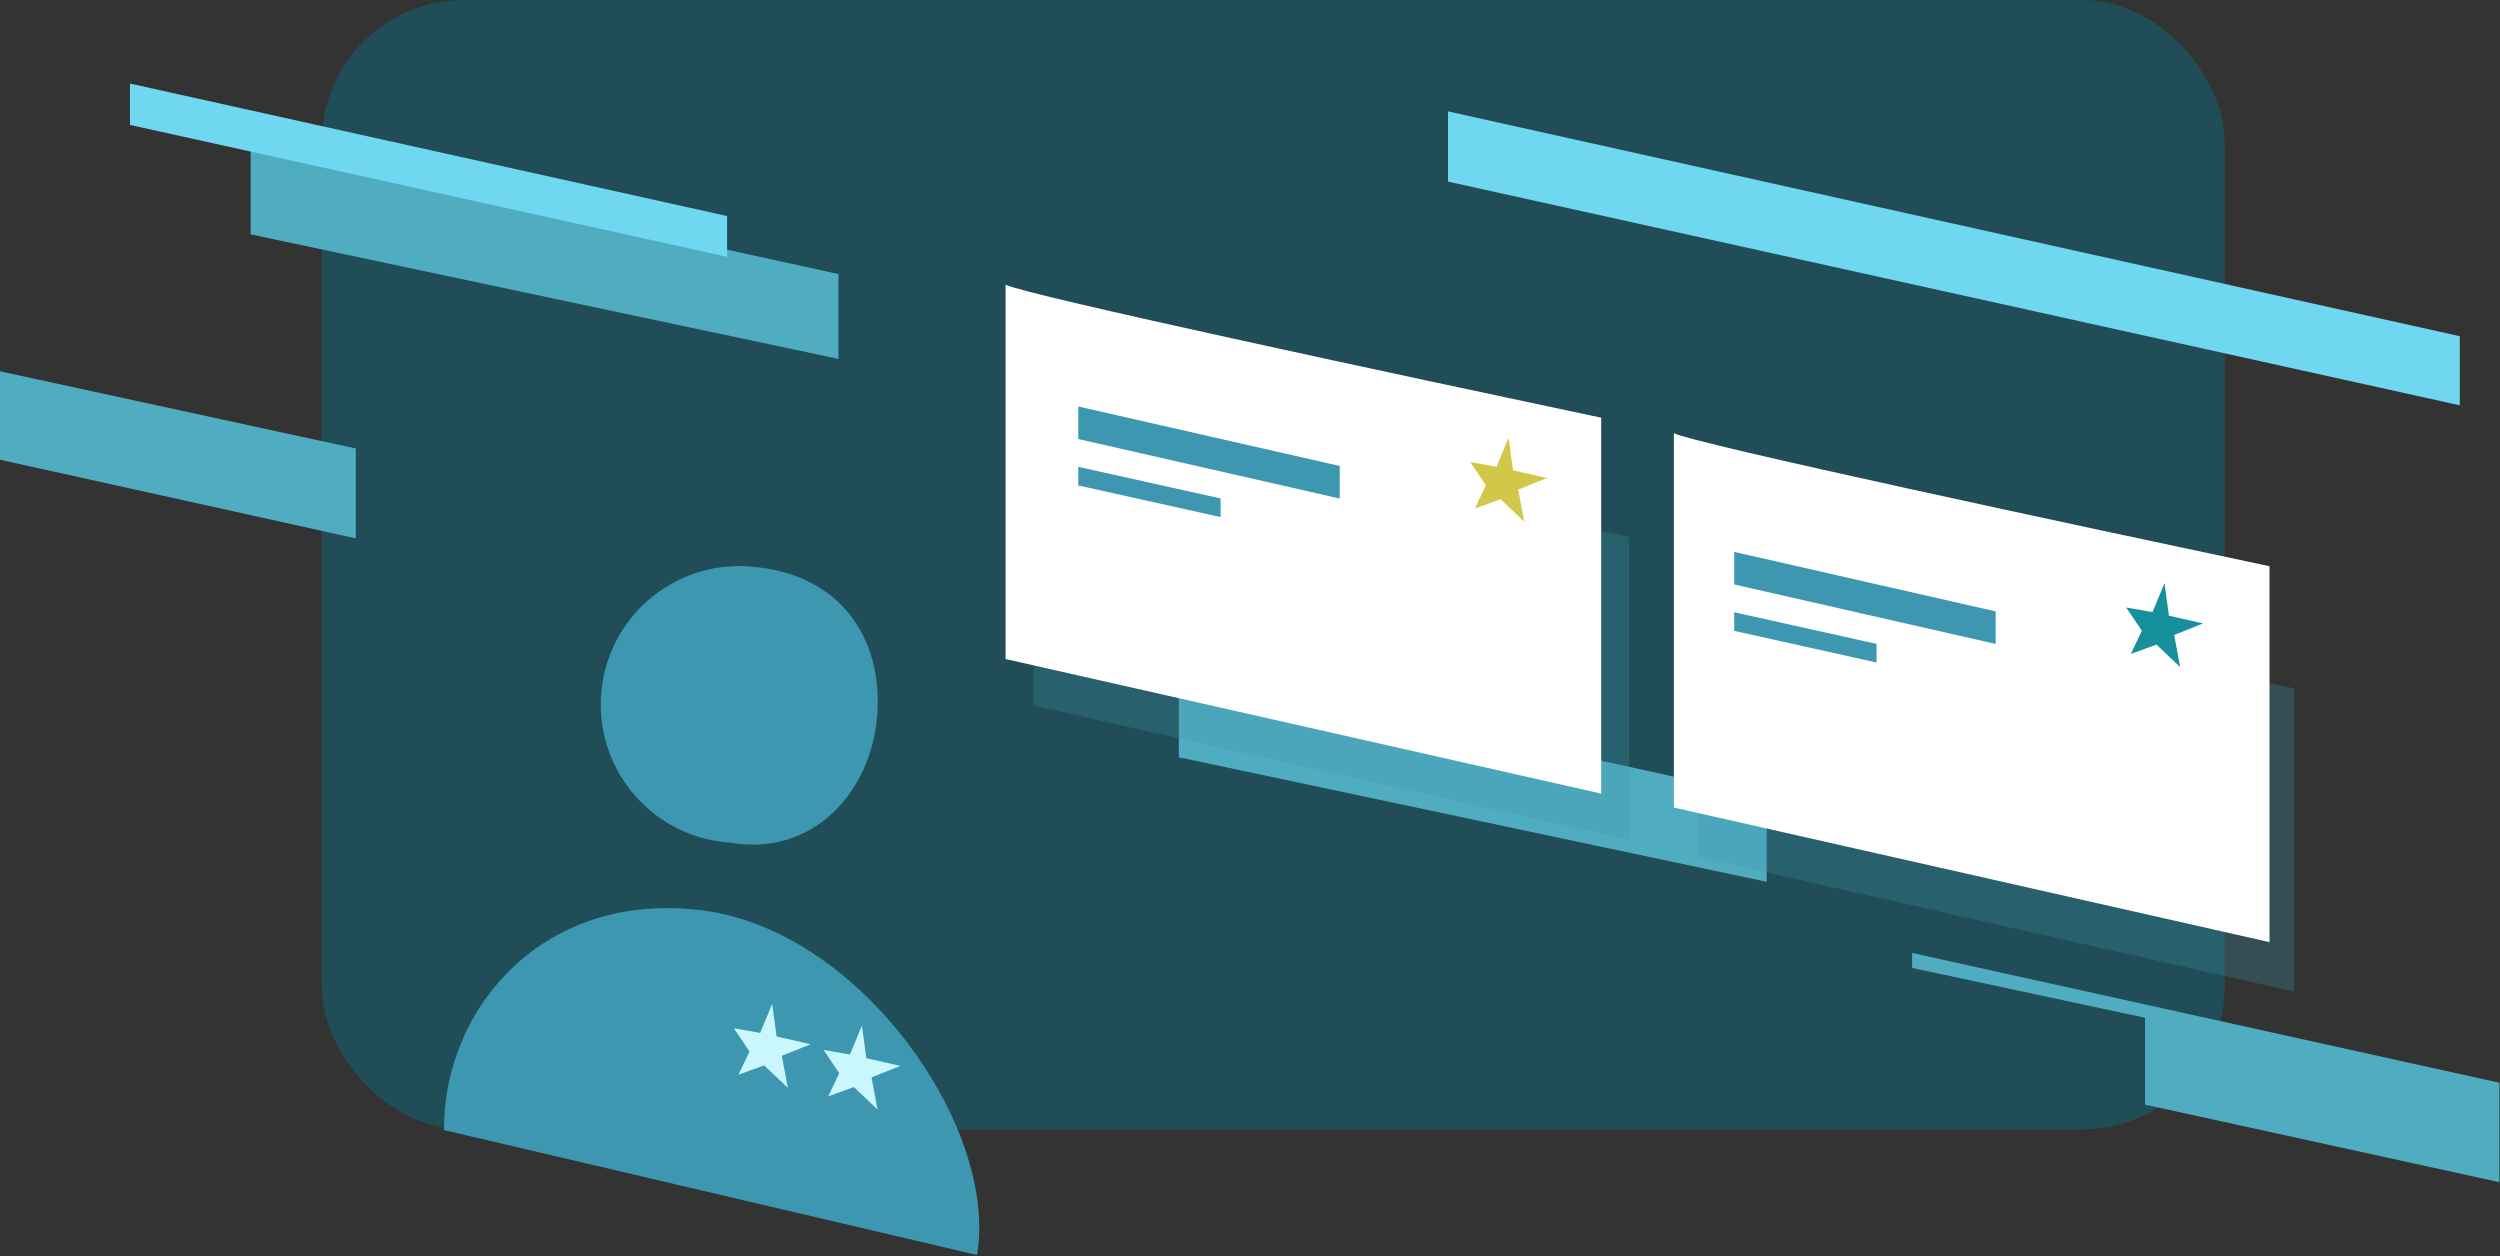
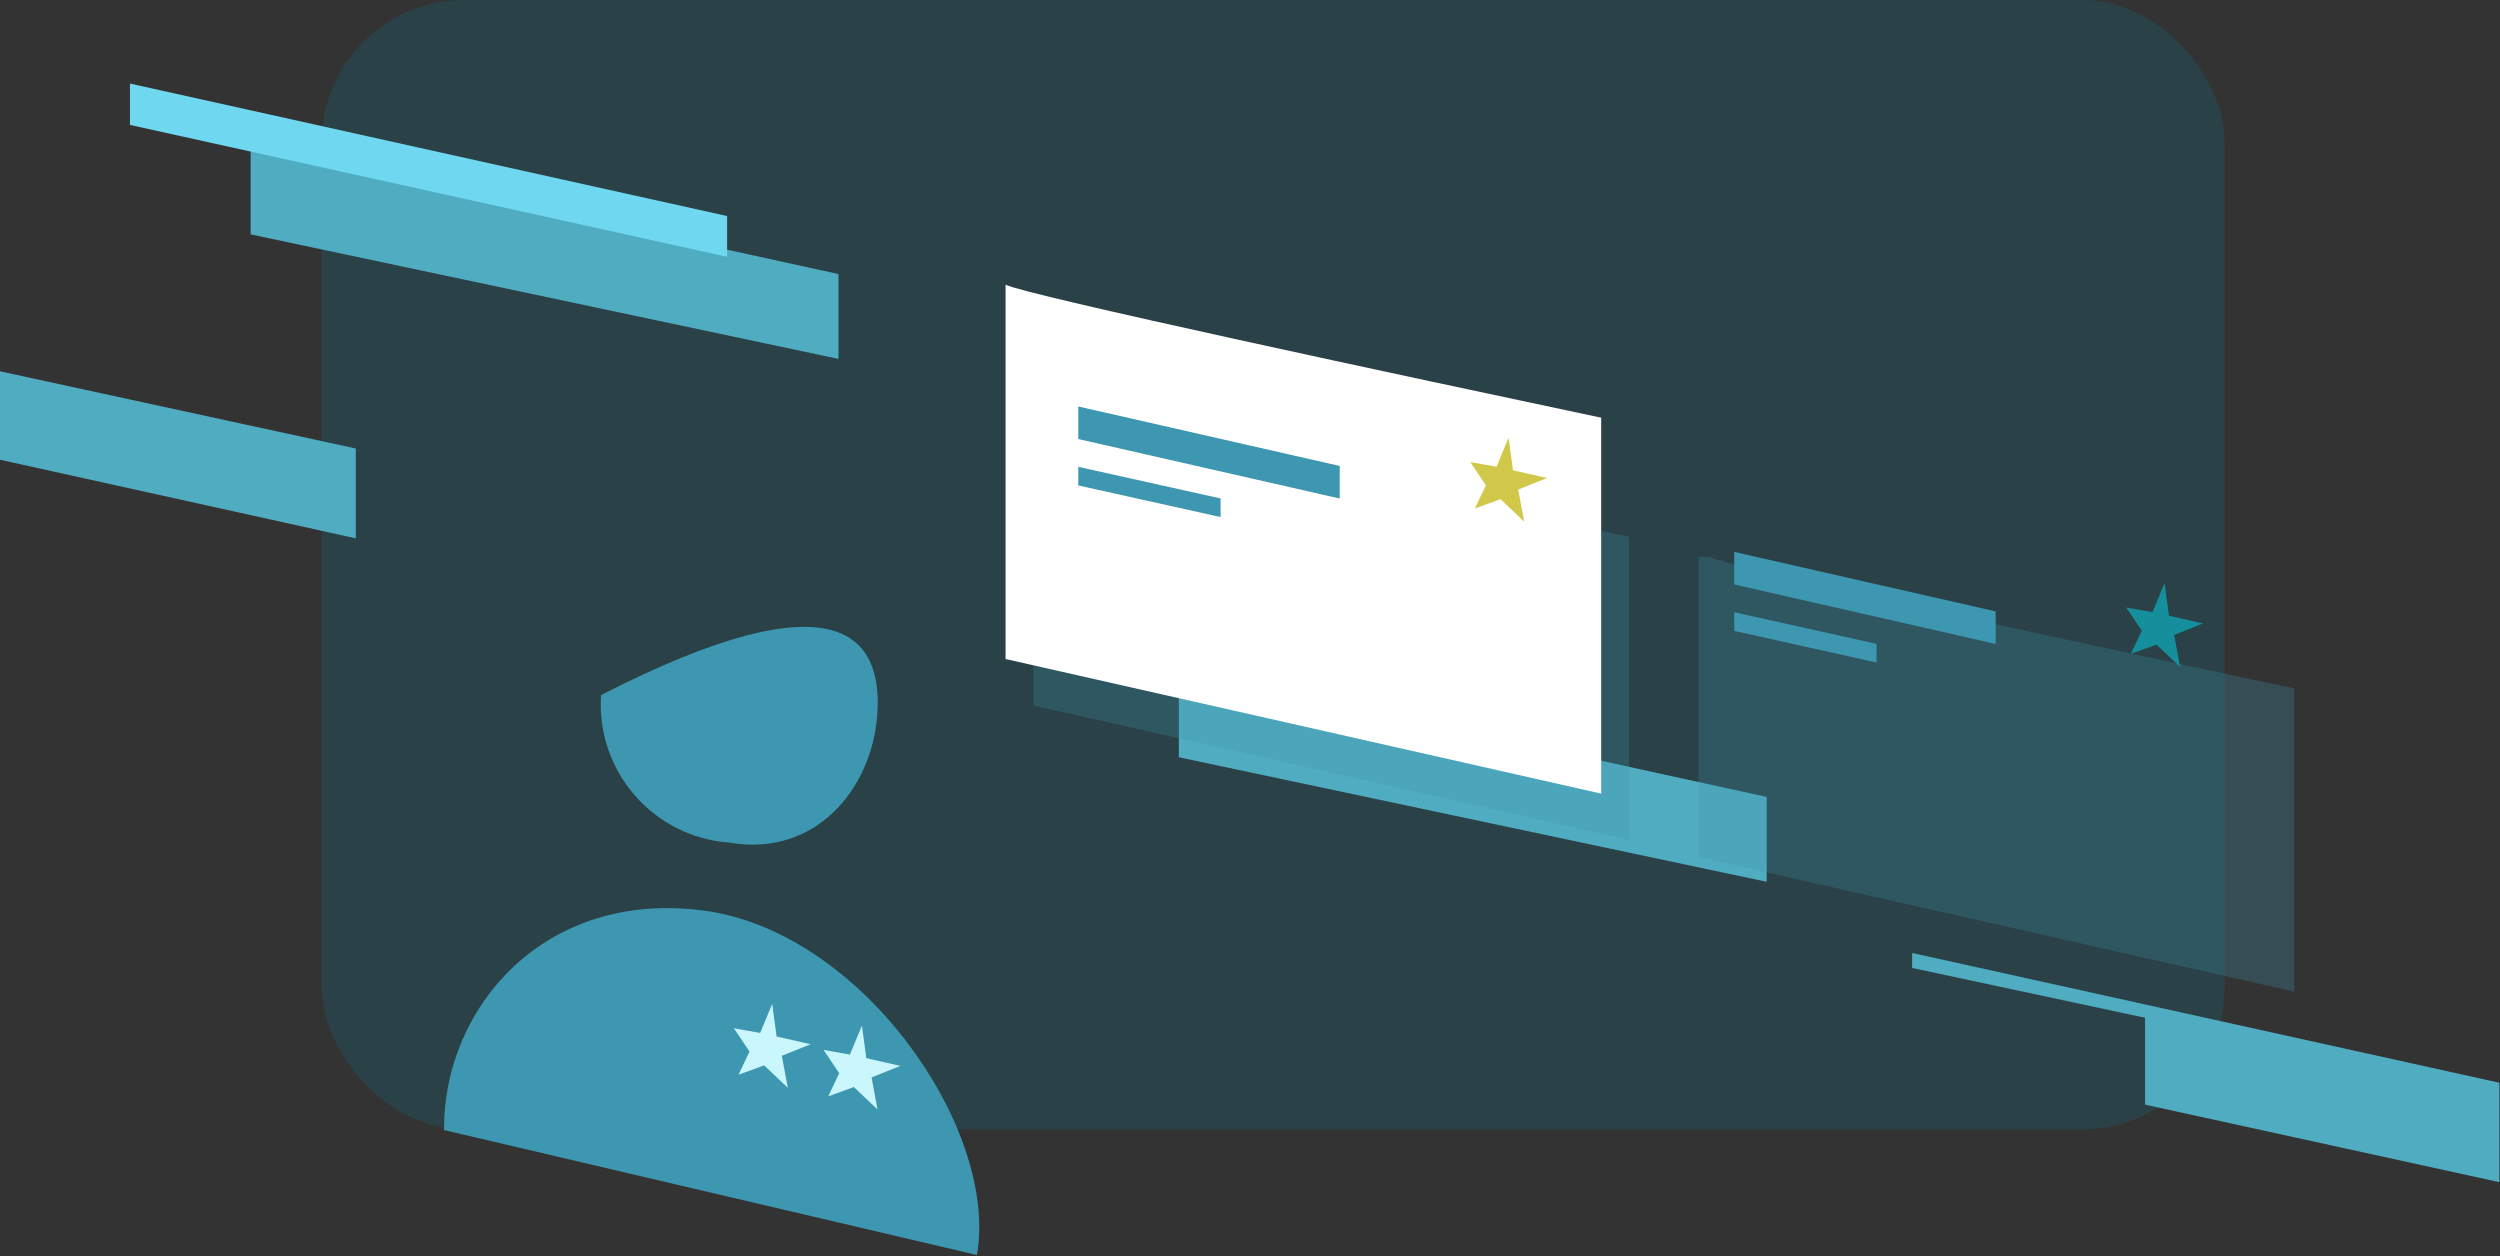
<svg xmlns="http://www.w3.org/2000/svg" width="808" height="406" viewBox="0 0 808 406" fill="none">
  <rect x="0" y="0" width="808" height="406" fill="#333333" stroke="none" />
-   <rect x="104" width="615" height="365" rx="46" fill="#00809E" fill-opacity="0.19" />
  <rect x="104" width="615" height="365" rx="46" fill="#00809E" fill-opacity="0.19" />
  <path d="M81 47L271 88.577V116L81 75.75V47Z" fill="#50ACC1" style="mix-blend-mode:multiply" />
  <path d="M381 216L571 257.577V285L381 244.75V216Z" fill="#50ACC1" style="mix-blend-mode:multiply" />
  <path d="M115 174L0 148.588V120L115 144.958V174Z" fill="#50ACC1" style="mix-blend-mode:multiply" />
  <path d="M526.5 173.5C465.833 160.667 343.1 134.2 337.5 131H334V228L526.5 271.5V173.5Z" fill="#3E97B0" fill-opacity="0.26" />
  <path d="M741.5 222.5C680.833 209.667 558.1 183.2 552.5 180H549V277L741.5 320.5V222.5Z" fill="#3E97B0" fill-opacity="0.26" />
  <path d="M517.5 135C456.833 122.167 330.6 95.2 325 92V213L517.5 256.5V135Z" fill="white" />
-   <path d="M733.5 183C672.833 170.167 546.6 143.2 541 140V261L733.5 304.5V183Z" fill="white" />
  <path d="M315.346 405L144 364.837C144 325.608 176.396 288.061 227.332 294.786C278.268 301.511 321.9 364.837 315.346 405Z" fill="#3E97B0" stroke="#3E97B0" />
-   <path d="M283.552 230.75C281.865 255.404 263.148 277.1 235.857 272.335C211.203 270.648 192.585 249.294 194.273 224.64C195.96 199.986 217.314 181.368 241.968 183.055C271.538 185.079 285.24 206.097 283.552 230.75Z" fill="#3E97B0" />
+   <path d="M283.552 230.75C281.865 255.404 263.148 277.1 235.857 272.335C211.203 270.648 192.585 249.294 194.273 224.64C271.538 185.079 285.24 206.097 283.552 230.75Z" fill="#3E97B0" />
  <path d="M249.572 324.464L251 335L262 337.5L252.687 341.222L254.612 351.58L246.967 344.332L238.688 347.341L242.241 339.853L237.185 332.341L245.688 333.841L249.572 324.464Z" fill="#C9F7FD" />
  <path d="M278.572 331.464L280 342L291 344.5L281.687 348.222L283.612 358.58L275.967 351.332L267.688 354.341L271.241 346.853L266.185 339.341L274.688 340.841L278.572 331.464Z" fill="#C9F7FD" />
  <path d="M487.572 141.464L489 152L500 154.5L490.687 158.222L492.612 168.58L484.967 161.332L476.688 164.341L480.241 156.853L475.185 149.341L483.688 150.841L487.572 141.464Z" fill="#D1C849" />
  <path d="M432.5 151L349 132V141.5L432.5 160.5V151Z" fill="#3E97B0" stroke="#3E97B0" />
  <path d="M394 161.5L349 151.5V156.5L394 166.5V161.5Z" fill="#3E97B0" stroke="#3E97B0" />
  <path d="M699.572 188.464L701 199L712 201.5L702.687 205.222L704.612 215.58L696.967 208.332L688.688 211.341L692.241 203.853L687.185 196.341L695.688 197.841L699.572 188.464Z" fill="#168F9C" />
  <path d="M644.5 198L561 179V188.5L644.5 207.5V198Z" fill="#3E97B0" stroke="#3E97B0" />
  <path d="M606 208.5L561 198.5V203.5L606 213.5V208.5Z" fill="#3E97B0" stroke="#3E97B0" />
-   <path d="M468 58.694V36L795 108.655V131L468 58.694Z" fill="#6FD7EF" style="mix-blend-mode:screen" />
  <path d="M42 40.377V27L235 69.828V83L42 40.377Z" fill="#6FD7EF" style="mix-blend-mode:screen" />
  <path fill-rule="evenodd" clip-rule="evenodd" d="M807.801 349.942L617.998 308V312.838L693.279 328.945V357.017L807.801 382.079V353.449V353.436V349.942Z" fill="#50ACC1" style="mix-blend-mode:multiply" />
</svg>